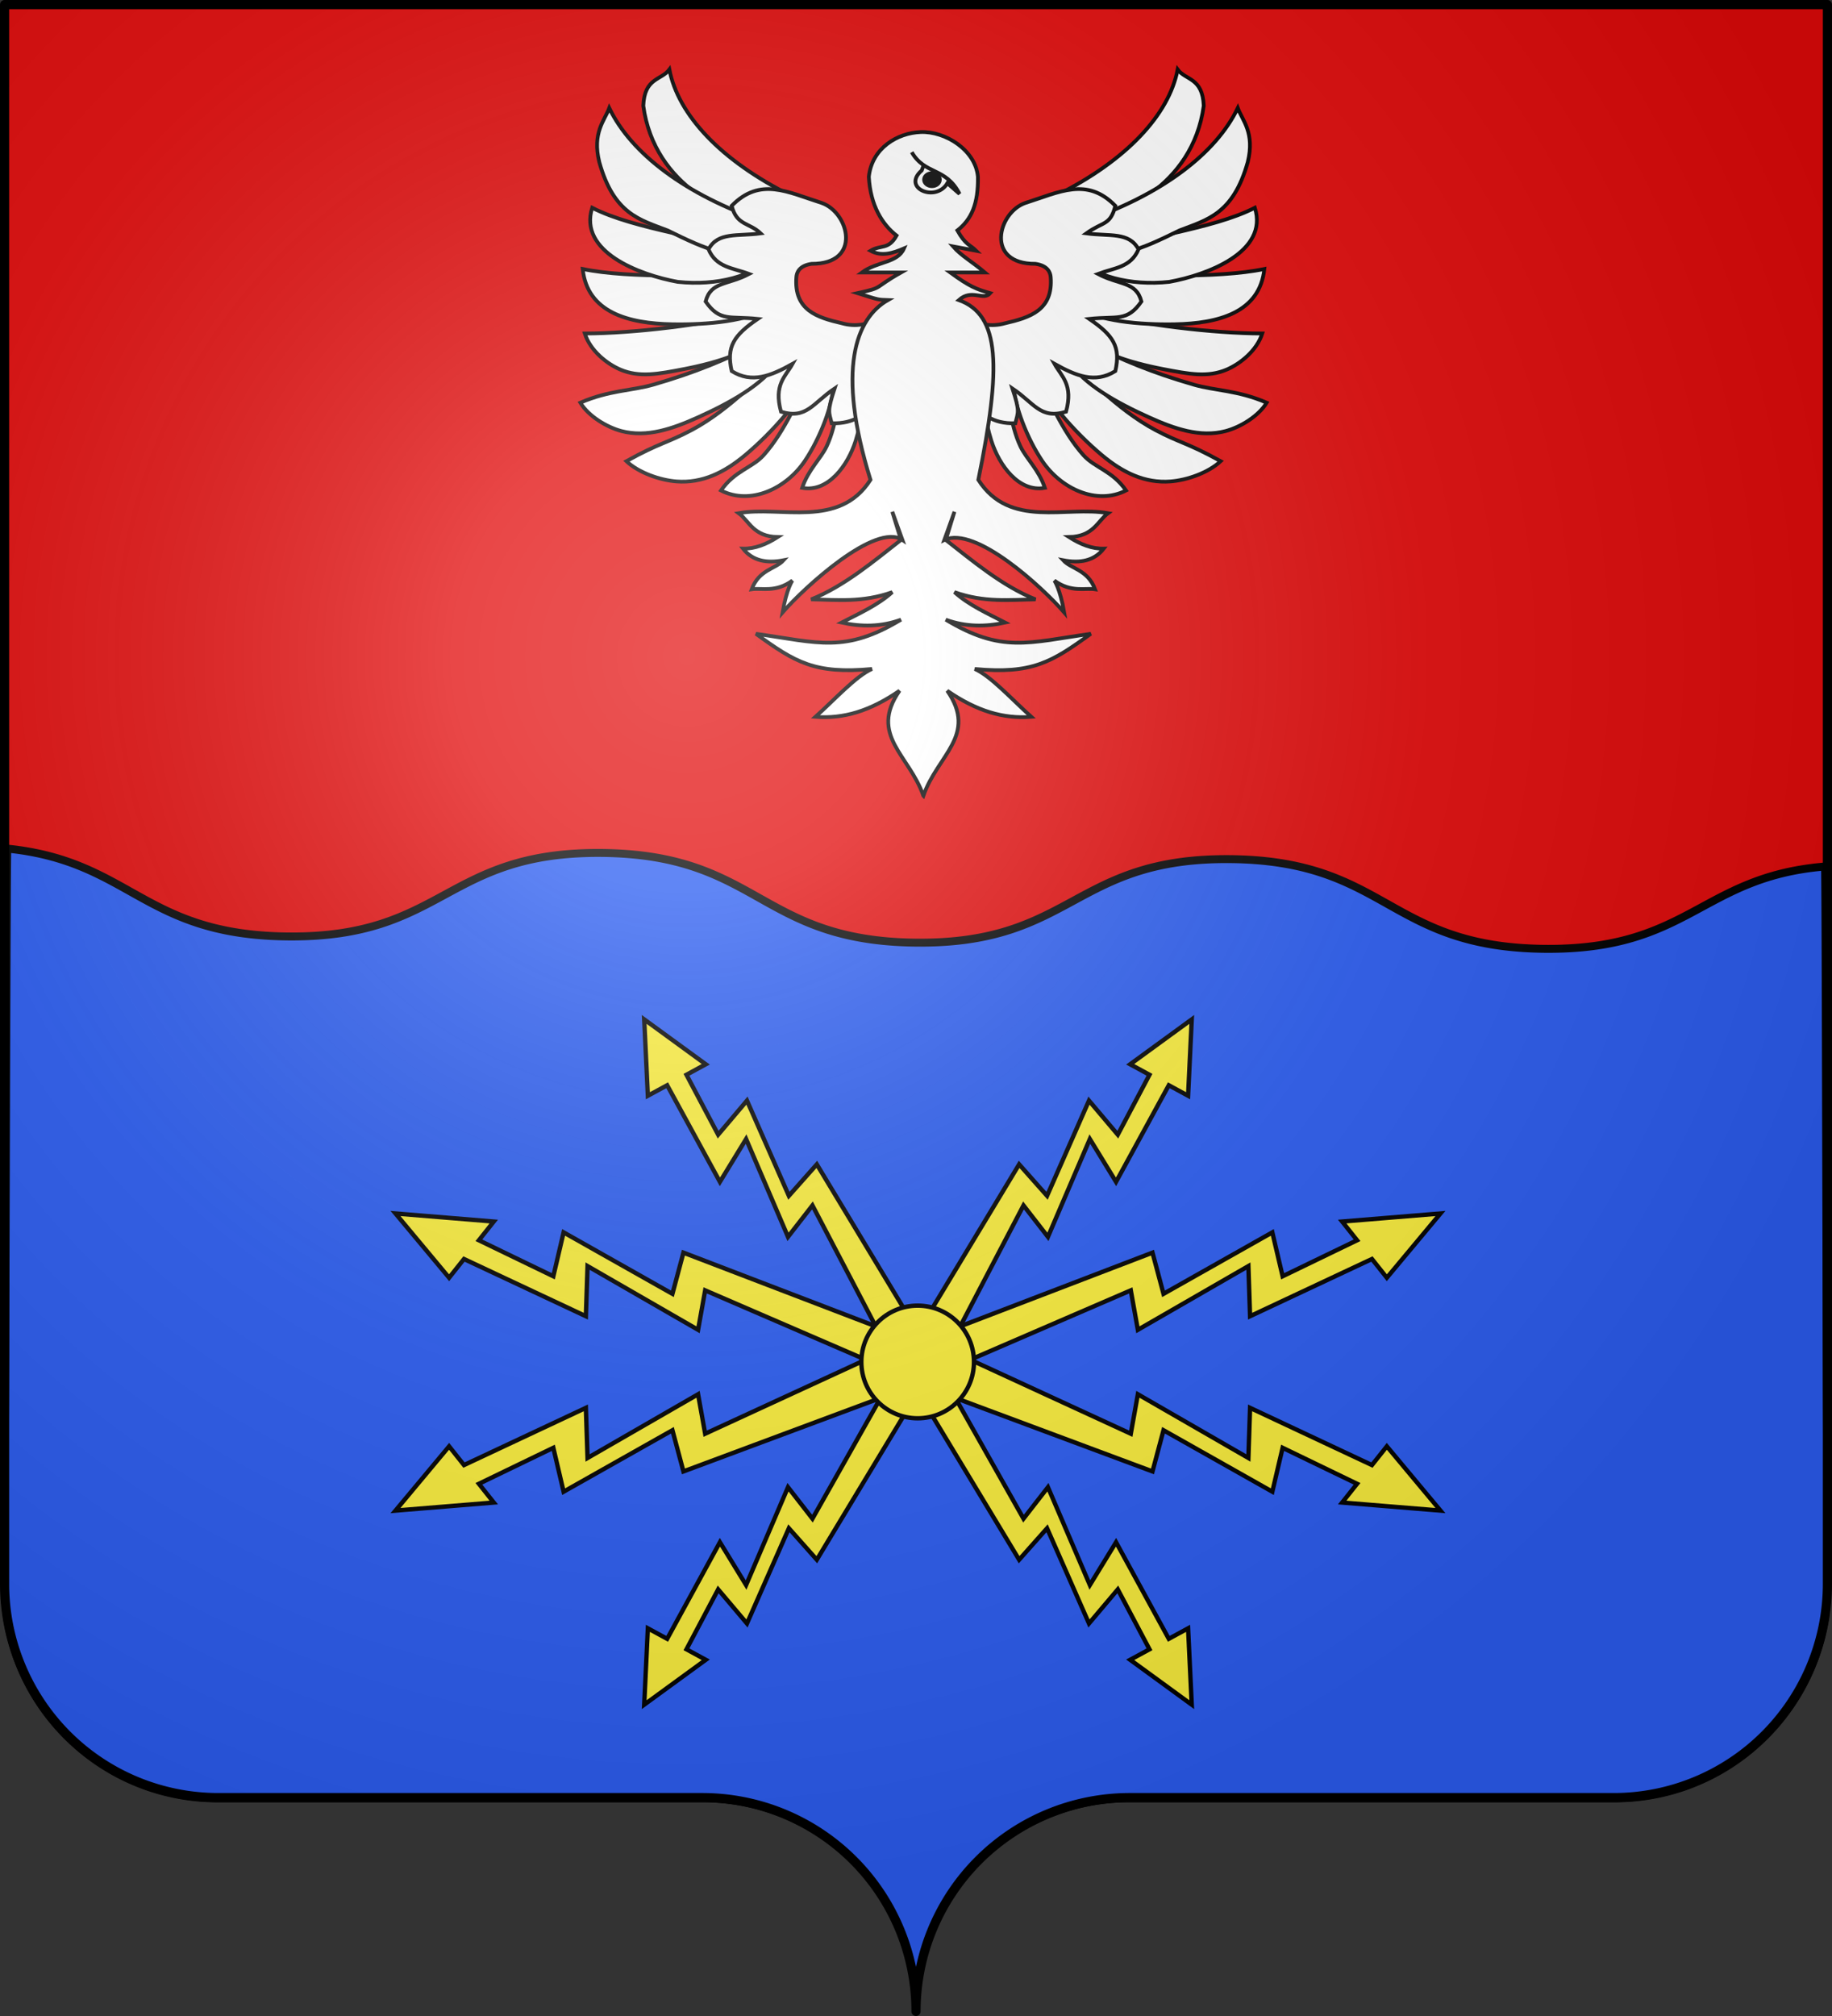
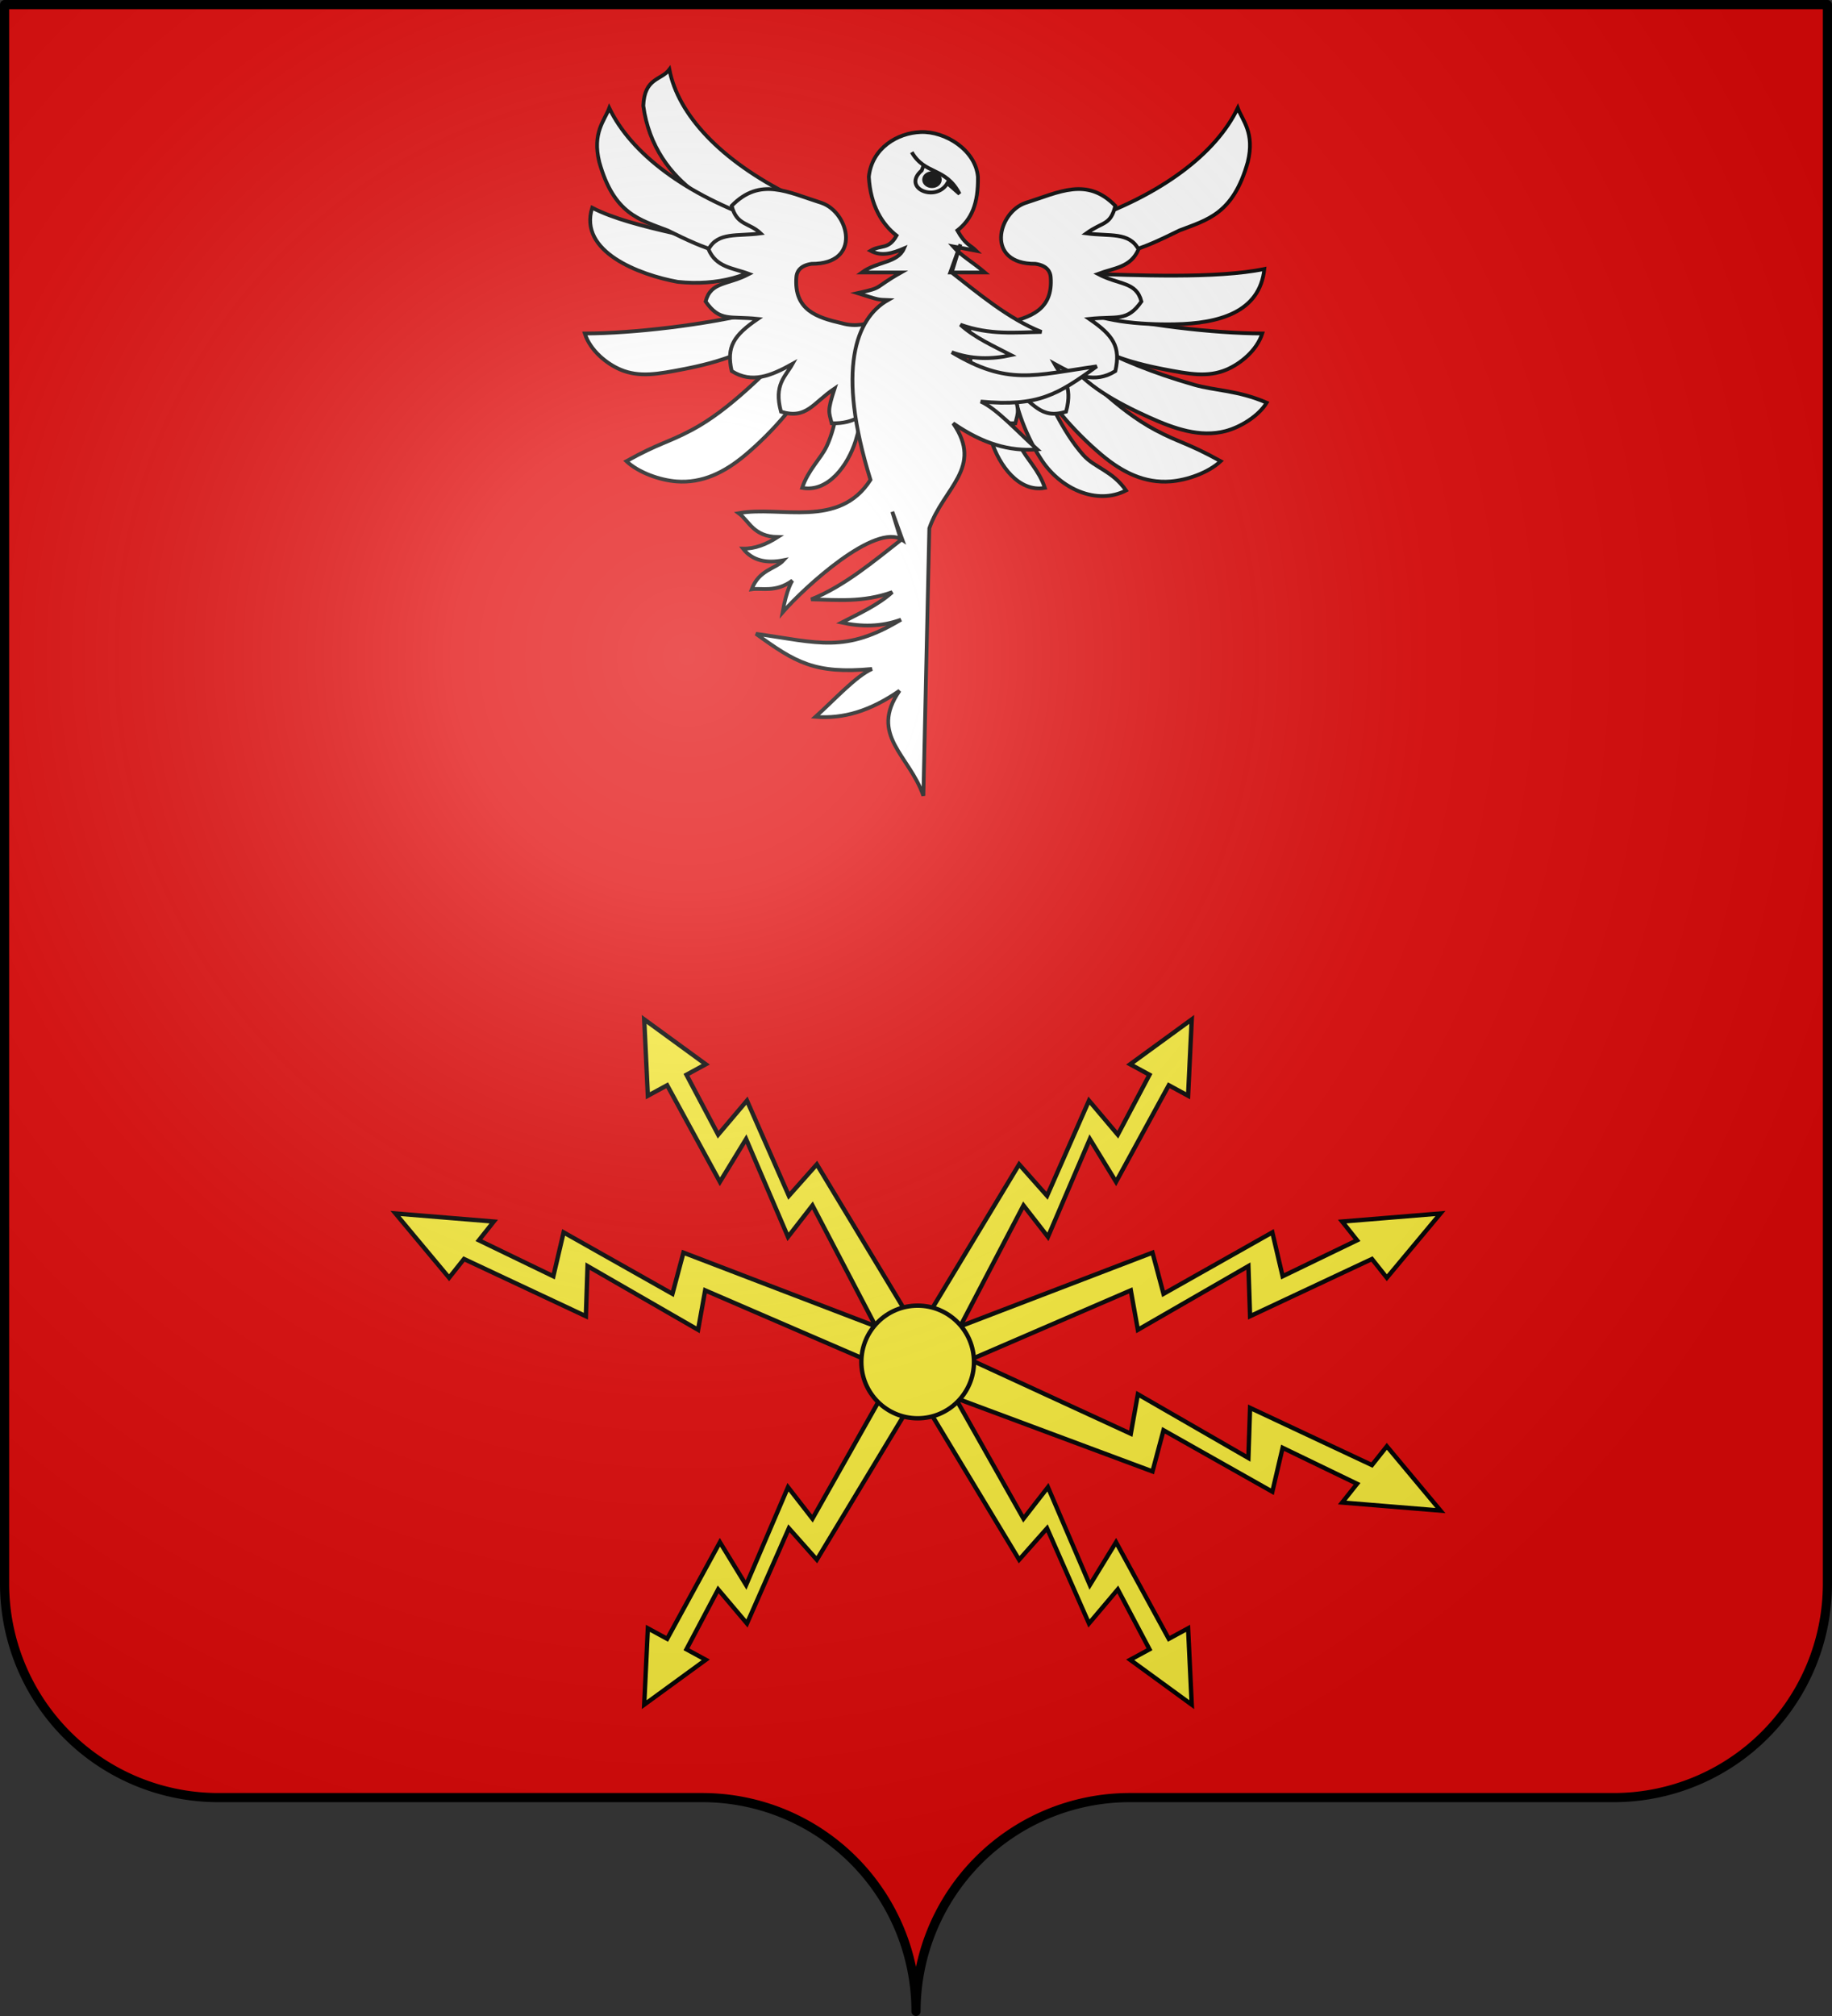
<svg xmlns="http://www.w3.org/2000/svg" xmlns:xlink="http://www.w3.org/1999/xlink" width="600" height="660" viewBox="-300 -295 600 660">
  <rect x="-300" y="-295" width="600" height="660" fill="#333333" stroke="none" />
  <defs>
    <radialGradient id="b" cx="-75" cy="-80" r="405" gradientUnits="userSpaceOnUse">
      <stop offset="0" stop-color="#fff" stop-opacity=".31" />
      <stop offset=".19" stop-color="#fff" stop-opacity=".25" />
      <stop offset=".6" stop-color="#6b6b6b" stop-opacity=".125" />
      <stop offset="1" stop-opacity=".125" />
    </radialGradient>
    <path id="a" d="M-298.5-293.5h597v517a70 70 0 0 1-70 70H70a70 70 0 0 0-70 70 70 70 0 0 0-70-70h-158.5a70 70 0 0 1-70-70z" style="stroke-linecap:round;stroke-linejoin:round" />
  </defs>
  <g style="display:inline">
    <use xlink:href="#a" width="100%" height="100%" style="fill:#e20909" />
-     <path d="M-298.5 173.783v50.211q0 3.61.36 7.127a69.7 69.7 0 0 0 2.773 13.608 69.3 69.3 0 0 0 5.277 12.503 70 70 0 0 0 7.5 11.124 70.2 70.2 0 0 0 14.807 13.472 69.346 69.346 0 0 0 18.229 8.781 69.368 69.368 0 0 0 20.705 3.137H-69.65a70.2 70.2 0 0 1 14.03 1.418 69 69 0 0 1 13.073 4.067 69.642 69.642 0 0 1 17.191 10.451A70.2 70.2 0 0 1-8.41 330.26a69.5 69.5 0 0 1 5.277 12.506A69.634 69.634 0 0 1-.36 356.37 71 71 0 0 1 0 363.5q0-3.611.36-7.129a69.6 69.6 0 0 1 2.773-13.605A69.3 69.3 0 0 1 8.41 330.26a70.046 70.046 0 0 1 28.049-28.09 69.071 69.071 0 0 1 26.072-8.063 70 70 0 0 1 7.12-.36H228.85a69.41 69.41 0 0 0 20.705-3.137 69.336 69.336 0 0 0 18.229-8.781 70 70 0 0 0 10.308-8.52 70 70 0 0 0 8.508-10.325 70 70 0 0 0 6.423-11.847 69.3 69.3 0 0 0 5.118-20.016q.358-3.516.359-7.127v-43.93c-.272-.462-.512-190.915-.797-191.382-40.628 3.358-44.371 27.416-91.82 26.949-51.46-.507-51.454-28.86-102.914-29.367S51.515 14.112.055 13.606-51.4-15.254-102.86-15.76s-51.455 27.847-102.914 27.34c-47.45-.467-51.192-24.6-91.82-28.758-.323.323-.597 190.64-.907 190.961z" style="display:inline;fill:#2b5df2;fill-opacity:1;stroke:#000;stroke-width:2.598;stroke-miterlimit:4;stroke-dasharray:none;stroke-opacity:1" />
    <g style="display:inline;fill:#fcef3c;stroke:#000;stroke-width:3;stroke-miterlimit:4;stroke-dasharray:none;stroke-opacity:1" transform="translate(-457.164 43.321)scale(.476)">
      <path d="m802.496 28.442 13.282-7.216-42.363-30.864 2.517 52.51 13.282-7.215 36.289 66.423 18.022-29.436 28.836 67.283 16.82-21.626 45.75 87.418 18.737-13.817-61.483-101.836-19.223 21.626-28.836-65.48L824.3 69.64Z" style="fill:#fcef3c;fill-rule:evenodd;stroke:#000;stroke-width:3;stroke-linecap:butt;stroke-linejoin:miter;stroke-miterlimit:4;stroke-dasharray:none;stroke-opacity:1" />
      <path d="m659.67 142.272 10.242-12.88-67.62-5.545 36.892 44.186 10.242-12.88 83.863 39.35 1.154-34.479 76.045 43.82 4.87-27.12 110.749 47.816 10.14-21.727-135.83-52.025-7.57 28.321-74.876-42.26-7.076 30.181z" style="display:inline;fill:#fcef3c;fill-rule:evenodd;stroke:#000;stroke-width:3;stroke-linecap:butt;stroke-linejoin:miter;stroke-miterlimit:4;stroke-dasharray:none;stroke-opacity:1" />
      <path d="m802.496 423.593 13.282 7.216-42.363 30.864 2.517-52.51 13.282 7.215 36.289-66.424 18.022 29.437 28.836-67.284 16.82 21.627 49.842-88.237 14.645 14.636-61.483 101.836-19.223-21.627-28.836 65.482-19.825-23.43z" style="fill:#fcef3c;fill-rule:evenodd;stroke:#000;stroke-width:3;stroke-linecap:butt;stroke-linejoin:miter;stroke-miterlimit:4;stroke-dasharray:none;stroke-opacity:1" />
-       <path d="m659.67 309.763 10.242 12.88-67.62 5.545 36.892-44.186 10.242 12.88 83.863-39.35 1.154 34.478 76.045-43.82 4.87 27.12 109.112-50.27 13.413 25-137.465 51.206-7.57-28.32-74.877 42.26-7.076-30.181z" style="display:inline;fill:#fcef3c;fill-rule:evenodd;stroke:#000;stroke-width:3;stroke-linecap:butt;stroke-linejoin:miter;stroke-miterlimit:4;stroke-dasharray:none;stroke-opacity:1" />
      <path d="m1121.077 28.442-13.282-7.216 42.362-30.864-2.516 52.51-13.282-7.215-36.29 66.423-18.022-29.436-28.835 67.283-16.821-21.626-45.75 87.418-18.737-13.817 61.483-101.836 19.224 21.626 28.836-65.48 19.824 23.428z" style="fill:#fcef3c;fill-rule:evenodd;stroke:#000;stroke-width:3;stroke-linecap:butt;stroke-linejoin:miter;stroke-miterlimit:4;stroke-dasharray:none;stroke-opacity:1" />
      <path d="m1263.903 142.272-10.242-12.88 67.619-5.545-36.891 44.186-10.243-12.88-83.862 39.35-1.154-34.479-76.046 43.82-4.87-27.12-110.748 47.816-10.14-21.727 135.829-52.025 7.57 28.321 74.877-42.26 7.076 30.181z" style="display:inline;fill:#fcef3c;fill-rule:evenodd;stroke:#000;stroke-width:3;stroke-linecap:butt;stroke-linejoin:miter;stroke-miterlimit:4;stroke-dasharray:none;stroke-opacity:1" />
      <path d="m1121.077 423.593-13.282 7.216 42.362 30.864-2.516-52.51-13.282 7.215-36.29-66.424-18.022 29.437-28.835-67.284-16.821 21.627-49.841-88.237-14.646 14.636 61.483 101.836 19.224-21.627 28.836 65.482 19.824-23.43z" style="fill:#fcef3c;fill-rule:evenodd;stroke:#000;stroke-width:3;stroke-linecap:butt;stroke-linejoin:miter;stroke-miterlimit:4;stroke-dasharray:none;stroke-opacity:1" />
      <path d="m1263.903 309.763-10.242 12.88 67.619 5.545-36.891-44.186-10.243 12.88-83.862-39.35-1.154 34.478-76.046-43.82-4.87 27.12-109.112-50.27-13.413 25 137.466 51.206 7.57-28.32 74.877 42.26 7.076-30.181z" style="display:inline;fill:#fcef3c;fill-rule:evenodd;stroke:#000;stroke-width:3;stroke-linecap:butt;stroke-linejoin:miter;stroke-miterlimit:4;stroke-dasharray:none;stroke-opacity:1" />
      <circle cx="956.989" cy="229.528" r="62.488" style="opacity:1;fill:#fcef3c;fill-opacity:1;fill-rule:nonzero;stroke:#000;stroke-width:4.837;stroke-linecap:round;stroke-linejoin:miter;stroke-miterlimit:4;stroke-dasharray:none;stroke-opacity:1" transform="matrix(.62 0 0 .62 368.235 83.658)" />
    </g>
    <g style="display:inline;stroke:#000;stroke-opacity:1">
      <g style="stroke:#000;stroke-opacity:1">
        <g style="stroke:#000;stroke-width:3;stroke-miterlimit:4;stroke-dasharray:none;stroke-opacity:1">
          <path d="M410.131 263.67c20.692 19.122 47.676 48.305 78.312 64.576 19.577 10.398 25.631 10.176 52.161 24.87-9.888 9.284-26.961 15.169-40.05 16.177-20.69 1.594-38.367-7.263-54.756-20.94-21.337-17.808-47.762-46.986-54.131-68.033zM436.595 234.196c41.226 10.103 98.375 16.875 137.24 16.972-4.412 13.718-17.547 24.12-28.276 28.746-15.336 6.61-30.708 3.553-50.844-.315-27.292-5.243-54.568-13.914-70.335-29.242z" style="fill:#fff;fill-opacity:1;fill-rule:evenodd;stroke:#000;stroke-width:3;stroke-linecap:butt;stroke-linejoin:miter;stroke-miterlimit:4;stroke-dasharray:none;stroke-opacity:1" transform="matrix(.41 0 0 .41 -121.865 -288.795)" />
          <path d="M436.19 259.328c25.073 12.852 49.676 23.072 83 32.705 16.882 4.88 35.049 4.383 58.174 14.382-6.584 10.872-21.216 19.591-32.805 22.653-20.333 5.372-40.925-1.856-61.165-10.971-25.34-11.412-52.187-26.155-63.982-44.713zM429.596 203.269c42.424 1.376 107.843 4.31 145.892-3.619-3.61 34.82-36.704 43.52-71.548 44.151-27.787.503-60.896-2.35-79.487-14.093z" style="fill:#fff;fill-opacity:1;fill-rule:evenodd;stroke:#000;stroke-width:3;stroke-linecap:butt;stroke-linejoin:miter;stroke-miterlimit:4;stroke-dasharray:none;stroke-opacity:1" transform="matrix(.41 0 0 .41 -121.865 -288.795)" />
-           <path d="M430.42 189.368c43.859-14.724 103.747-21.222 137.49-38.609 11.15 35.178-37.868 53.64-68.359 59.174-31.657 3.342-59.565-4.514-77.553-20.285zM408.995 141.096c56.696-28.18 90.332-64.824 97.247-100.72 6.468 8.72 19.916 6.358 20.839 28.942-4.404 32.61-22.038 55.134-41.678 69.462-21.26 14.358-40.96 29.937-68.304 24.312z" style="fill:#fff;fill-opacity:1;fill-rule:evenodd;stroke:#000;stroke-width:3;stroke-linecap:butt;stroke-linejoin:miter;stroke-miterlimit:4;stroke-dasharray:none;stroke-opacity:1" transform="matrix(.41 0 0 .41 -121.865 -288.795)" />
          <path d="M430.308 162.008c63.195-21.415 106.607-54.713 123.959-90.87 3.663 9.892 13.788 19.698 7.97 43.161-11.633 41.535-32.39 46.013-54.48 54.537-31.765 15.562-50.69 24.142-75.46 14.613zM366.812 282.574c4.246 16.317 4.987 40.266 13.958 58.988 4.544 9.483 14.655 18.54 19.4 32.851-20.597 3.828-36.483-17.765-42.748-37.657-4.995-15.864-8.881-39.1-5.29-51.76z" style="fill:#fff;fill-opacity:1;fill-rule:evenodd;stroke:#000;stroke-width:3;stroke-linecap:butt;stroke-linejoin:miter;stroke-miterlimit:4;stroke-dasharray:none;stroke-opacity:1" transform="matrix(.41 0 0 .41 -121.865 -288.795)" />
          <path d="M392.315 283.617c11.034 18.331 21.136 45.295 38.786 64.853 8.94 9.907 23.003 12.326 33.924 28.037-23.691 12.064-52.193-1.617-66.97-23.574-11.785-17.51-22.553-44.39-22.736-61.09z" style="fill:#fff;fill-opacity:1;fill-rule:evenodd;stroke:#000;stroke-width:3;stroke-linecap:butt;stroke-linejoin:miter;stroke-miterlimit:4;stroke-dasharray:none;stroke-opacity:1" transform="matrix(.41 0 0 .41 -121.865 -288.795)" />
          <path d="M339.532 240.658c8.663 2.74 17.272 5.59 28.943 2.316 19.844-4.591 38.449-10.42 36.324-36.98-.254-3.177-1.963-8.966-12.105-10.455-40.598.249-30.113-41.115-8.011-48.655 27.135-8.571 49.012-20.923 71.778 2.316-3.937 15.852-9.936 12.453-23.155 21.996 18.715 2.56 34.05-1.367 41.678 12.735-6.218 14.631-19.41 14.77-32.416 19.68 17.113 9.045 30.537 5.884 34.731 21.997-11.525 16.466-19.235 11.488-41.677 13.893 19.044 13.053 25.306 22.078 20.839 41.677-16.208 10.102-31.258 3.835-48.624-5.788 5.662 10.16 15.168 16.476 9.262 38.204-20.52 6.308-25.48-6.926-42.836-18.523 6.005 18.523 4.58 18.523 2.316 27.785-17.803.45-29.277-7.01-34.731-21.997z" style="fill:#fff;fill-opacity:1;fill-rule:evenodd;stroke:#000;stroke-width:3;stroke-linecap:butt;stroke-linejoin:miter;stroke-miterlimit:4;stroke-dasharray:none;stroke-opacity:1" transform="matrix(.41 0 0 .41 -121.865 -288.795)" />
        </g>
        <g style="stroke:#000;stroke-width:3;stroke-miterlimit:4;stroke-dasharray:none;stroke-opacity:1">
          <path d="M196.346 263.67c-20.692 19.122-47.676 48.305-78.312 64.576-19.577 10.398-25.631 10.176-52.161 24.87 9.888 9.284 26.961 15.169 40.05 16.177 20.69 1.594 38.367-7.263 54.756-20.94 21.337-17.808 47.762-46.986 54.131-68.033zM169.882 234.196c-41.226 10.103-98.375 16.875-137.24 16.972 4.412 13.718 17.547 24.12 28.276 28.746 15.336 6.61 30.708 3.553 50.844-.315 27.292-5.243 54.568-13.914 70.335-29.242z" style="fill:#fff;fill-opacity:1;fill-rule:evenodd;stroke:#000;stroke-width:3;stroke-linecap:butt;stroke-linejoin:miter;stroke-miterlimit:4;stroke-dasharray:none;stroke-opacity:1" transform="matrix(.41 0 0 .41 -121.865 -288.795)" />
-           <path d="M170.286 259.328c-25.072 12.852-49.675 23.072-83 32.705-16.88 4.88-35.048 4.383-58.173 14.382 6.584 10.872 21.216 19.591 32.805 22.653 20.333 5.372 40.925-1.856 61.165-10.971 25.34-11.412 52.187-26.155 63.982-44.713zM176.881 203.269c-42.424 1.376-107.843 4.31-145.892-3.619 3.61 34.82 36.704 43.52 71.548 44.151 27.787.503 60.896-2.35 79.487-14.093z" style="fill:#fff;fill-opacity:1;fill-rule:evenodd;stroke:#000;stroke-width:3;stroke-linecap:butt;stroke-linejoin:miter;stroke-miterlimit:4;stroke-dasharray:none;stroke-opacity:1" transform="matrix(.41 0 0 .41 -121.865 -288.795)" />
          <path d="M176.057 189.368c-43.859-14.724-103.747-21.222-137.49-38.609-11.15 35.178 37.868 53.64 68.359 59.174 31.657 3.342 59.565-4.514 77.553-20.285zM197.482 141.096c-56.696-28.18-90.332-64.824-97.247-100.72-6.468 8.72-19.916 6.358-20.839 28.942 4.404 32.61 22.038 55.134 41.678 69.462 21.26 14.358 40.96 29.937 68.304 24.312z" style="fill:#fff;fill-opacity:1;fill-rule:evenodd;stroke:#000;stroke-width:3;stroke-linecap:butt;stroke-linejoin:miter;stroke-miterlimit:4;stroke-dasharray:none;stroke-opacity:1" transform="matrix(.41 0 0 .41 -121.865 -288.795)" />
          <path d="M176.169 162.008c-63.195-21.415-106.607-54.713-123.959-90.87-3.663 9.892-13.788 19.698-7.97 43.161 11.633 41.535 32.39 46.013 54.48 54.537 31.765 15.562 50.69 24.142 75.46 14.613zM239.665 282.574c-4.246 16.317-4.987 40.266-13.958 58.988-4.544 9.483-14.655 18.54-19.4 32.851 20.597 3.828 36.483-17.765 42.748-37.657 4.995-15.864 8.881-39.1 5.29-51.76z" style="fill:#fff;fill-opacity:1;fill-rule:evenodd;stroke:#000;stroke-width:3;stroke-linecap:butt;stroke-linejoin:miter;stroke-miterlimit:4;stroke-dasharray:none;stroke-opacity:1" transform="matrix(.41 0 0 .41 -121.865 -288.795)" />
-           <path d="M214.162 283.617c-11.034 18.331-21.136 45.295-38.786 64.853-8.94 9.907-23.003 12.326-33.924 28.037 23.691 12.064 52.193-1.617 66.97-23.574 11.785-17.51 22.553-44.39 22.736-61.09z" style="fill:#fff;fill-opacity:1;fill-rule:evenodd;stroke:#000;stroke-width:3;stroke-linecap:butt;stroke-linejoin:miter;stroke-miterlimit:4;stroke-dasharray:none;stroke-opacity:1" transform="matrix(.41 0 0 .41 -121.865 -288.795)" />
          <path d="M266.945 240.658c-8.663 2.74-17.272 5.59-28.943 2.316-19.844-4.591-38.449-10.42-36.324-36.98.254-3.177 1.963-8.966 12.105-10.455 40.598.249 30.113-41.115 8.011-48.655-27.135-8.571-49.012-20.923-71.778 2.316 3.937 15.852 14.03 13.272 23.155 21.996-18.715 2.56-34.05-1.367-41.678 12.735 6.218 14.631 19.41 14.77 32.416 19.68-17.113 9.045-30.537 5.884-34.731 21.997 11.525 16.466 19.235 11.488 41.677 13.893-19.044 13.053-25.306 22.078-20.839 41.677 16.208 10.102 31.258 3.835 48.624-5.788-5.662 10.16-15.168 16.476-9.262 38.204 20.52 6.308 25.48-6.926 42.836-18.523-6.005 18.523-4.58 18.523-2.316 27.785 17.803.45 29.277-7.01 34.731-21.997z" style="fill:#fff;fill-opacity:1;fill-rule:evenodd;stroke:#000;stroke-width:3;stroke-linecap:butt;stroke-linejoin:miter;stroke-miterlimit:4;stroke-dasharray:none;stroke-opacity:1" transform="matrix(.41 0 0 .41 -121.865 -288.795)" />
        </g>
        <g style="stroke:#000;stroke-opacity:1">
-           <path d="M303.123 620.279c-11.147-32.413-43.693-48.32-19.043-83.879-23.54 16.246-44.765 22.562-67.147 20.84 15.423-13.854 32.512-32.705 45.15-38.205-45.819 4.268-61.475-5.448-92.726-28.1 50.41 7.152 71.08 15.604 115.88-11.262-15.821 5.773-31.643 5.791-47.465 2.315 14.247-7.364 29.202-14.019 40.52-24.312-23.793 8.476-43.972 6.11-64.832 5.789 26.592-10.489 51.36-31.575 71.778-47.466l-6.946-22.523 8.104 22.523c-21.554-14.354-78.613 38.16-95.775 57.885 3.334-19.227 7.9-25.47 7.9-25.47-13.398 9.871-24.896 5.728-32.527 6.947 5.856-15.716 19.102-16.143 25.47-23.154-13.694 2.688-24.892.388-32.416-9.262 9.261.253 18.523-3.35 27.785-9.261-19.712-.37-22.913-12.997-31.258-19.05 33.407-6.067 80.193 12.67 105.293-26.628-27.433-88.422-11.592-128.986 13.95-143.556-8.103-.324-6.384.173-24.311-5.507 21.7-4.754 11.765-3.519 34.73-16.489H253.98c12.242-8.97 28.574-7.47 33.656-19.201-8.904 3.793-17.807 6.646-26.71 1.835 8.4-5.017 14.205-.478 20.78-12.114-11.335-8.85-20.892-23.8-22.159-46.929 2.46-23.041 22.899-35.03 41.418-35.752 19.58-.763 43.852 14.344 45.735 35.752.37 21.491-5.094 33.987-16.43 42.836 6.576 11.635 9.926 11.19 15.05 16.207l-18.522-3.473c6.718 7.64 14.864 11.869 25.469 20.839h-27.674c15.598 11.333 20.907 13.372 31.966 16.489-5.648 6.499-14.57-3.822-25.13 5.507 33.238 11.973 33.996 53.403 15.587 143.556 25.1 39.299 70.249 20.56 103.656 26.627-8.345 6.054-11.546 18.68-31.258 19.05 9.262 5.913 18.523 9.515 27.785 9.262-7.524 9.65-18.723 11.95-32.416 9.262 6.368 7.01 19.614 7.438 25.47 23.154-7.63-1.22-19.129 2.924-32.527-6.946 0 0 4.566 6.242 7.9 25.47-17.14-19.697-70.803-69.51-95.775-57.886l8.104-22.523-6.946 22.523c20.418 15.891 45.185 36.977 71.778 47.466-20.86.321-41.039 2.687-64.832-5.789 11.318 10.293 26.273 16.948 40.52 24.312-15.822 3.476-31.644 3.458-47.466-2.315 44.802 26.866 65.471 18.414 115.881 11.261-31.252 22.653-46.907 32.369-92.727 28.1 12.639 5.501 29.728 24.352 45.15 38.205-22.382 1.723-43.606-4.593-67.146-20.839 24.65 35.559-7.896 51.466-19.044 83.879z" style="fill:#fff;fill-opacity:1;fill-rule:evenodd;stroke:#000;stroke-width:3;stroke-linecap:butt;stroke-linejoin:miter;stroke-miterlimit:4;stroke-dasharray:none;stroke-opacity:1" transform="matrix(.41 0 0 .41 -121.865 -288.795)" />
+           <path d="M303.123 620.279c-11.147-32.413-43.693-48.32-19.043-83.879-23.54 16.246-44.765 22.562-67.147 20.84 15.423-13.854 32.512-32.705 45.15-38.205-45.819 4.268-61.475-5.448-92.726-28.1 50.41 7.152 71.08 15.604 115.88-11.262-15.821 5.773-31.643 5.791-47.465 2.315 14.247-7.364 29.202-14.019 40.52-24.312-23.793 8.476-43.972 6.11-64.832 5.789 26.592-10.489 51.36-31.575 71.778-47.466l-6.946-22.523 8.104 22.523c-21.554-14.354-78.613 38.16-95.775 57.885 3.334-19.227 7.9-25.47 7.9-25.47-13.398 9.871-24.896 5.728-32.527 6.947 5.856-15.716 19.102-16.143 25.47-23.154-13.694 2.688-24.892.388-32.416-9.262 9.261.253 18.523-3.35 27.785-9.261-19.712-.37-22.913-12.997-31.258-19.05 33.407-6.067 80.193 12.67 105.293-26.628-27.433-88.422-11.592-128.986 13.95-143.556-8.103-.324-6.384.173-24.311-5.507 21.7-4.754 11.765-3.519 34.73-16.489H253.98c12.242-8.97 28.574-7.47 33.656-19.201-8.904 3.793-17.807 6.646-26.71 1.835 8.4-5.017 14.205-.478 20.78-12.114-11.335-8.85-20.892-23.8-22.159-46.929 2.46-23.041 22.899-35.03 41.418-35.752 19.58-.763 43.852 14.344 45.735 35.752.37 21.491-5.094 33.987-16.43 42.836 6.576 11.635 9.926 11.19 15.05 16.207l-18.522-3.473c6.718 7.64 14.864 11.869 25.469 20.839h-27.674l8.104-22.523-6.946 22.523c20.418 15.891 45.185 36.977 71.778 47.466-20.86.321-41.039 2.687-64.832-5.789 11.318 10.293 26.273 16.948 40.52 24.312-15.822 3.476-31.644 3.458-47.466-2.315 44.802 26.866 65.471 18.414 115.881 11.261-31.252 22.653-46.907 32.369-92.727 28.1 12.639 5.501 29.728 24.352 45.15 38.205-22.382 1.723-43.606-4.593-67.146-20.839 24.65 35.559-7.896 51.466-19.044 83.879z" style="fill:#fff;fill-opacity:1;fill-rule:evenodd;stroke:#000;stroke-width:3;stroke-linecap:butt;stroke-linejoin:miter;stroke-miterlimit:4;stroke-dasharray:none;stroke-opacity:1" transform="matrix(.41 0 0 .41 -121.865 -288.795)" />
          <g style="stroke:#000;stroke-opacity:1" transform="matrix(.41 0 0 .41 -121.865 -288.795)">
            <path d="M293.827 106.401c10.647 18.327 27.205 11.79 38.19 33.279l-9.728-8.496c-9.24 15.534-36.763 3.918-20.466-10.238l1.828-5.006" style="fill:#fff;fill-opacity:1;fill-rule:evenodd;stroke:#000;stroke-width:3;stroke-linecap:butt;stroke-linejoin:miter;stroke-miterlimit:4;stroke-dasharray:none;stroke-opacity:1" />
            <ellipse cx="1392.702" cy="63.356" rx="3.883" ry="3.198" style="fill:#000;fill-opacity:1;fill-rule:evenodd;stroke:#000;stroke-width:1.855;stroke-linecap:round;stroke-linejoin:round;stroke-miterlimit:4;stroke-dasharray:none;stroke-dashoffset:0;stroke-opacity:1" transform="translate(-1943.409 25.827)scale(1.618)" />
          </g>
        </g>
      </g>
    </g>
  </g>
  <use xlink:href="#a" fill="url(#b)" />
  <use xlink:href="#a" style="fill:none;stroke:#000;stroke-width:3" />
</svg>